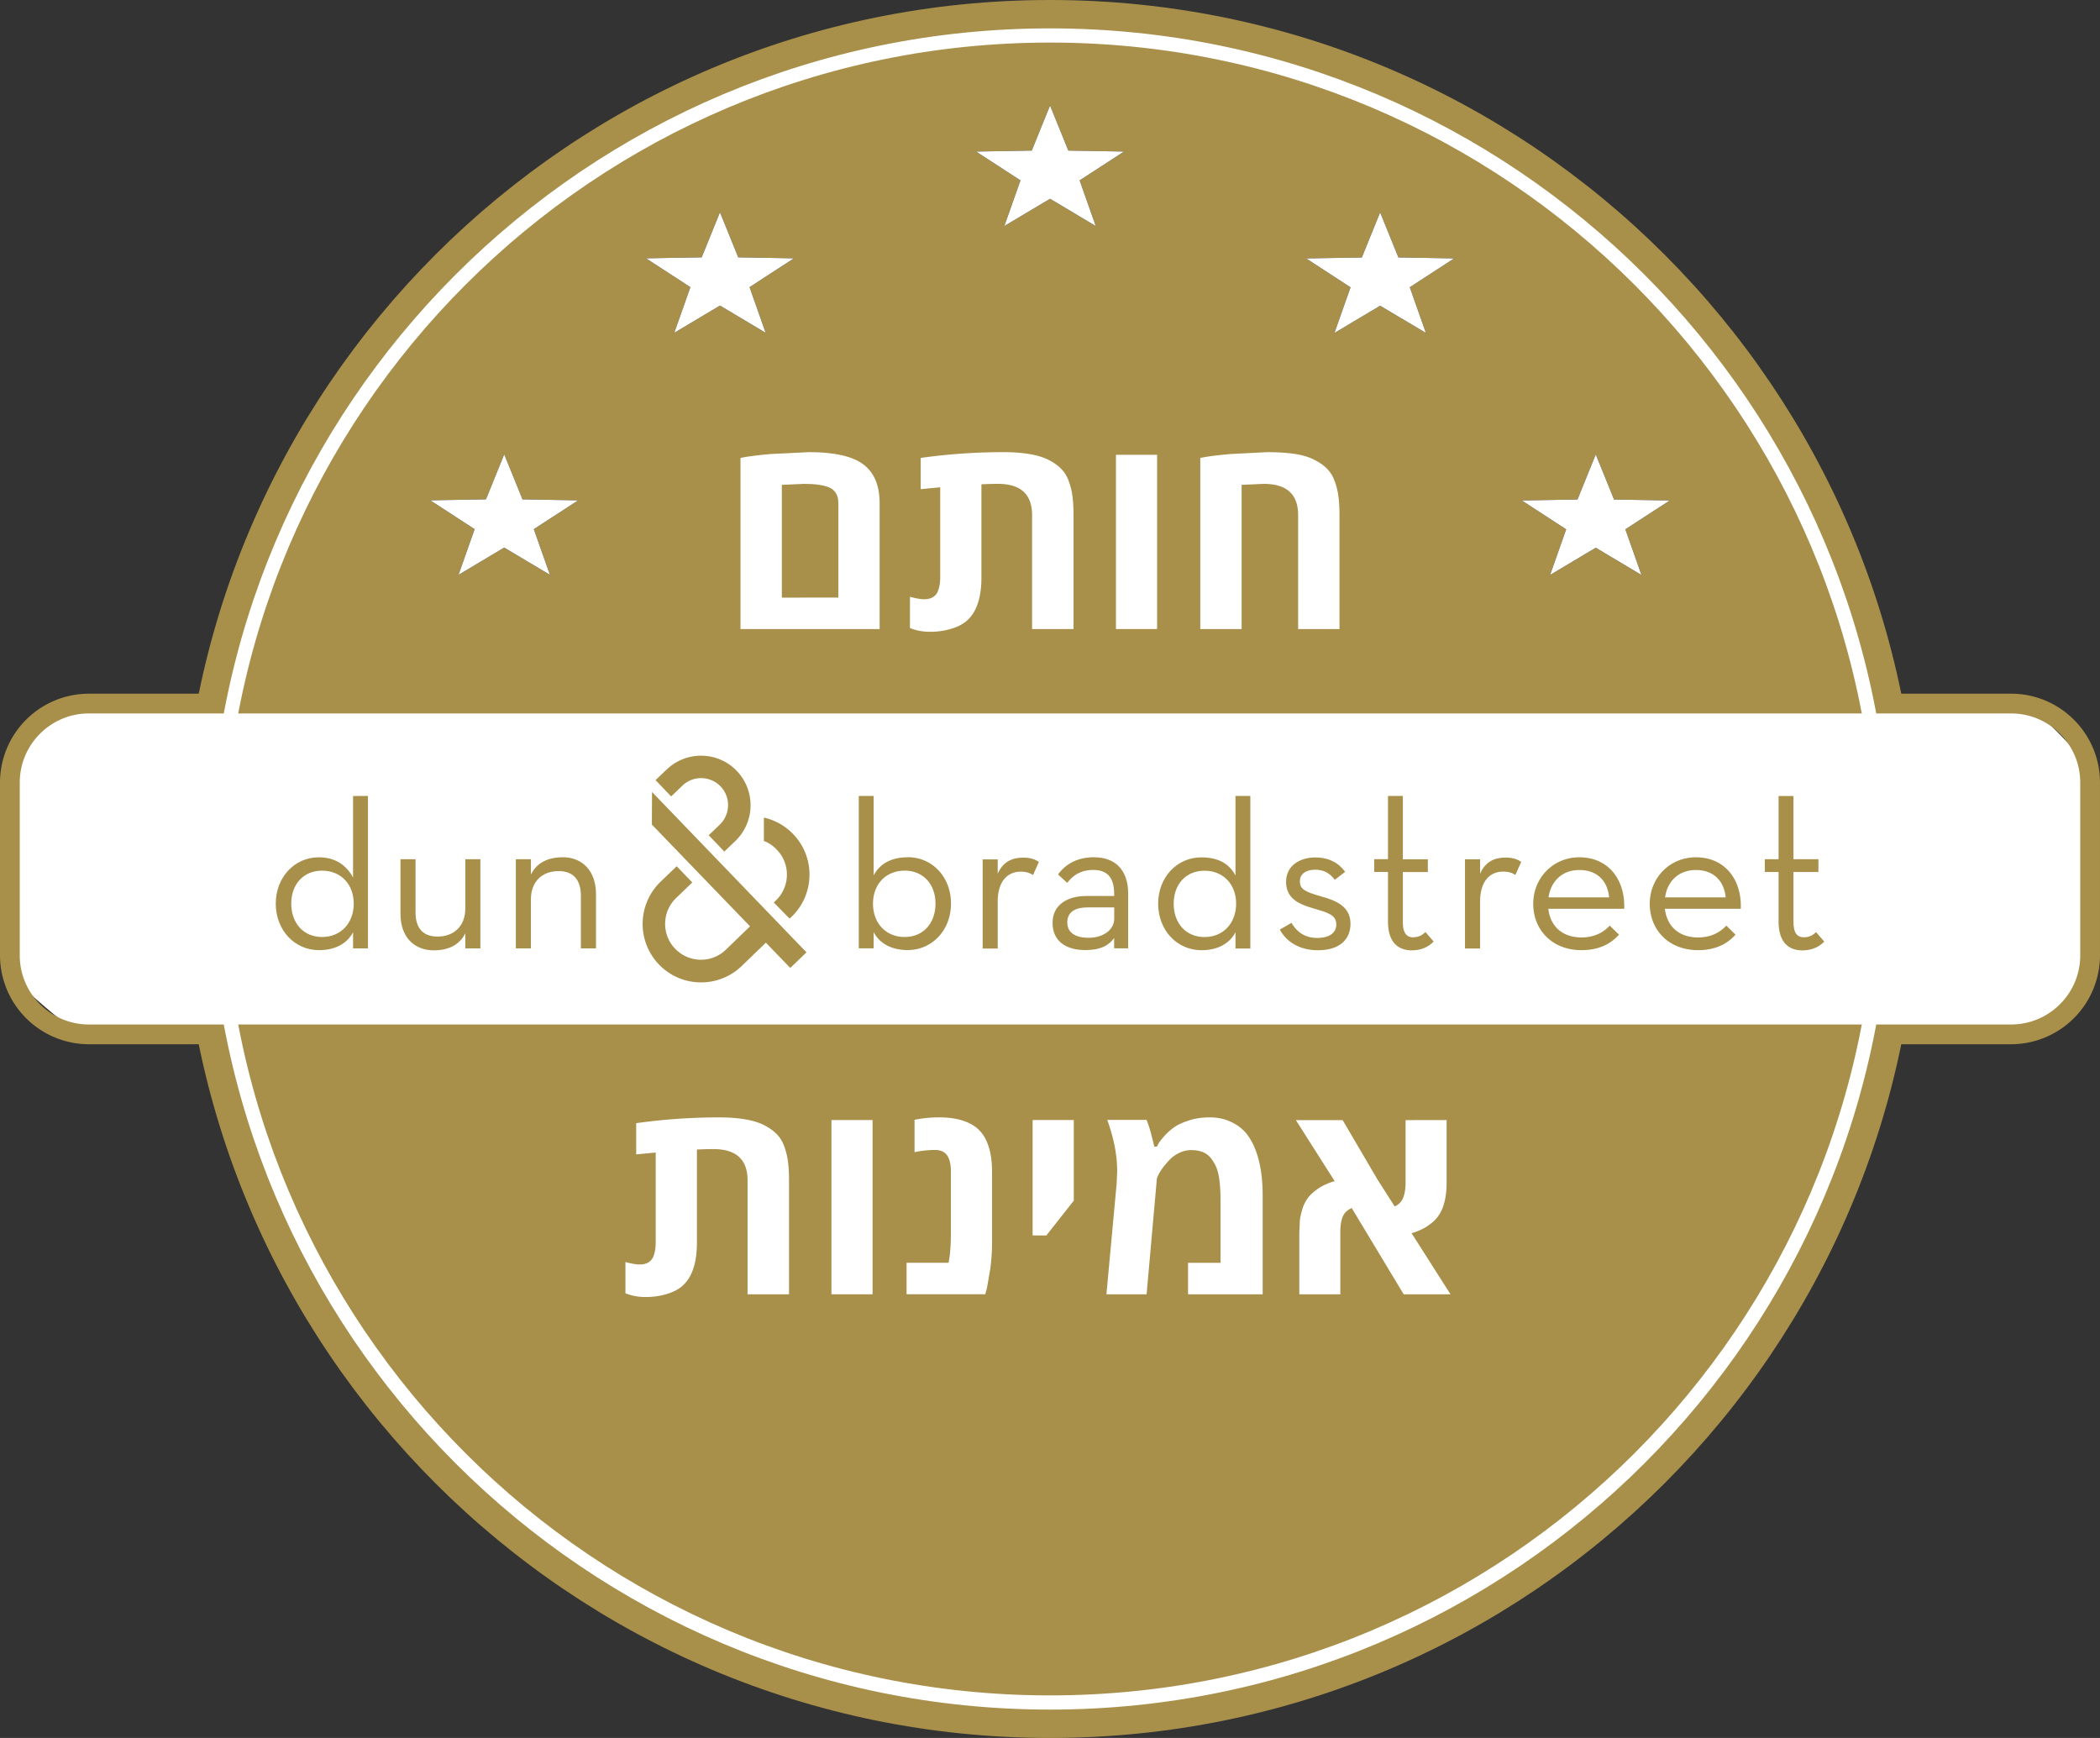
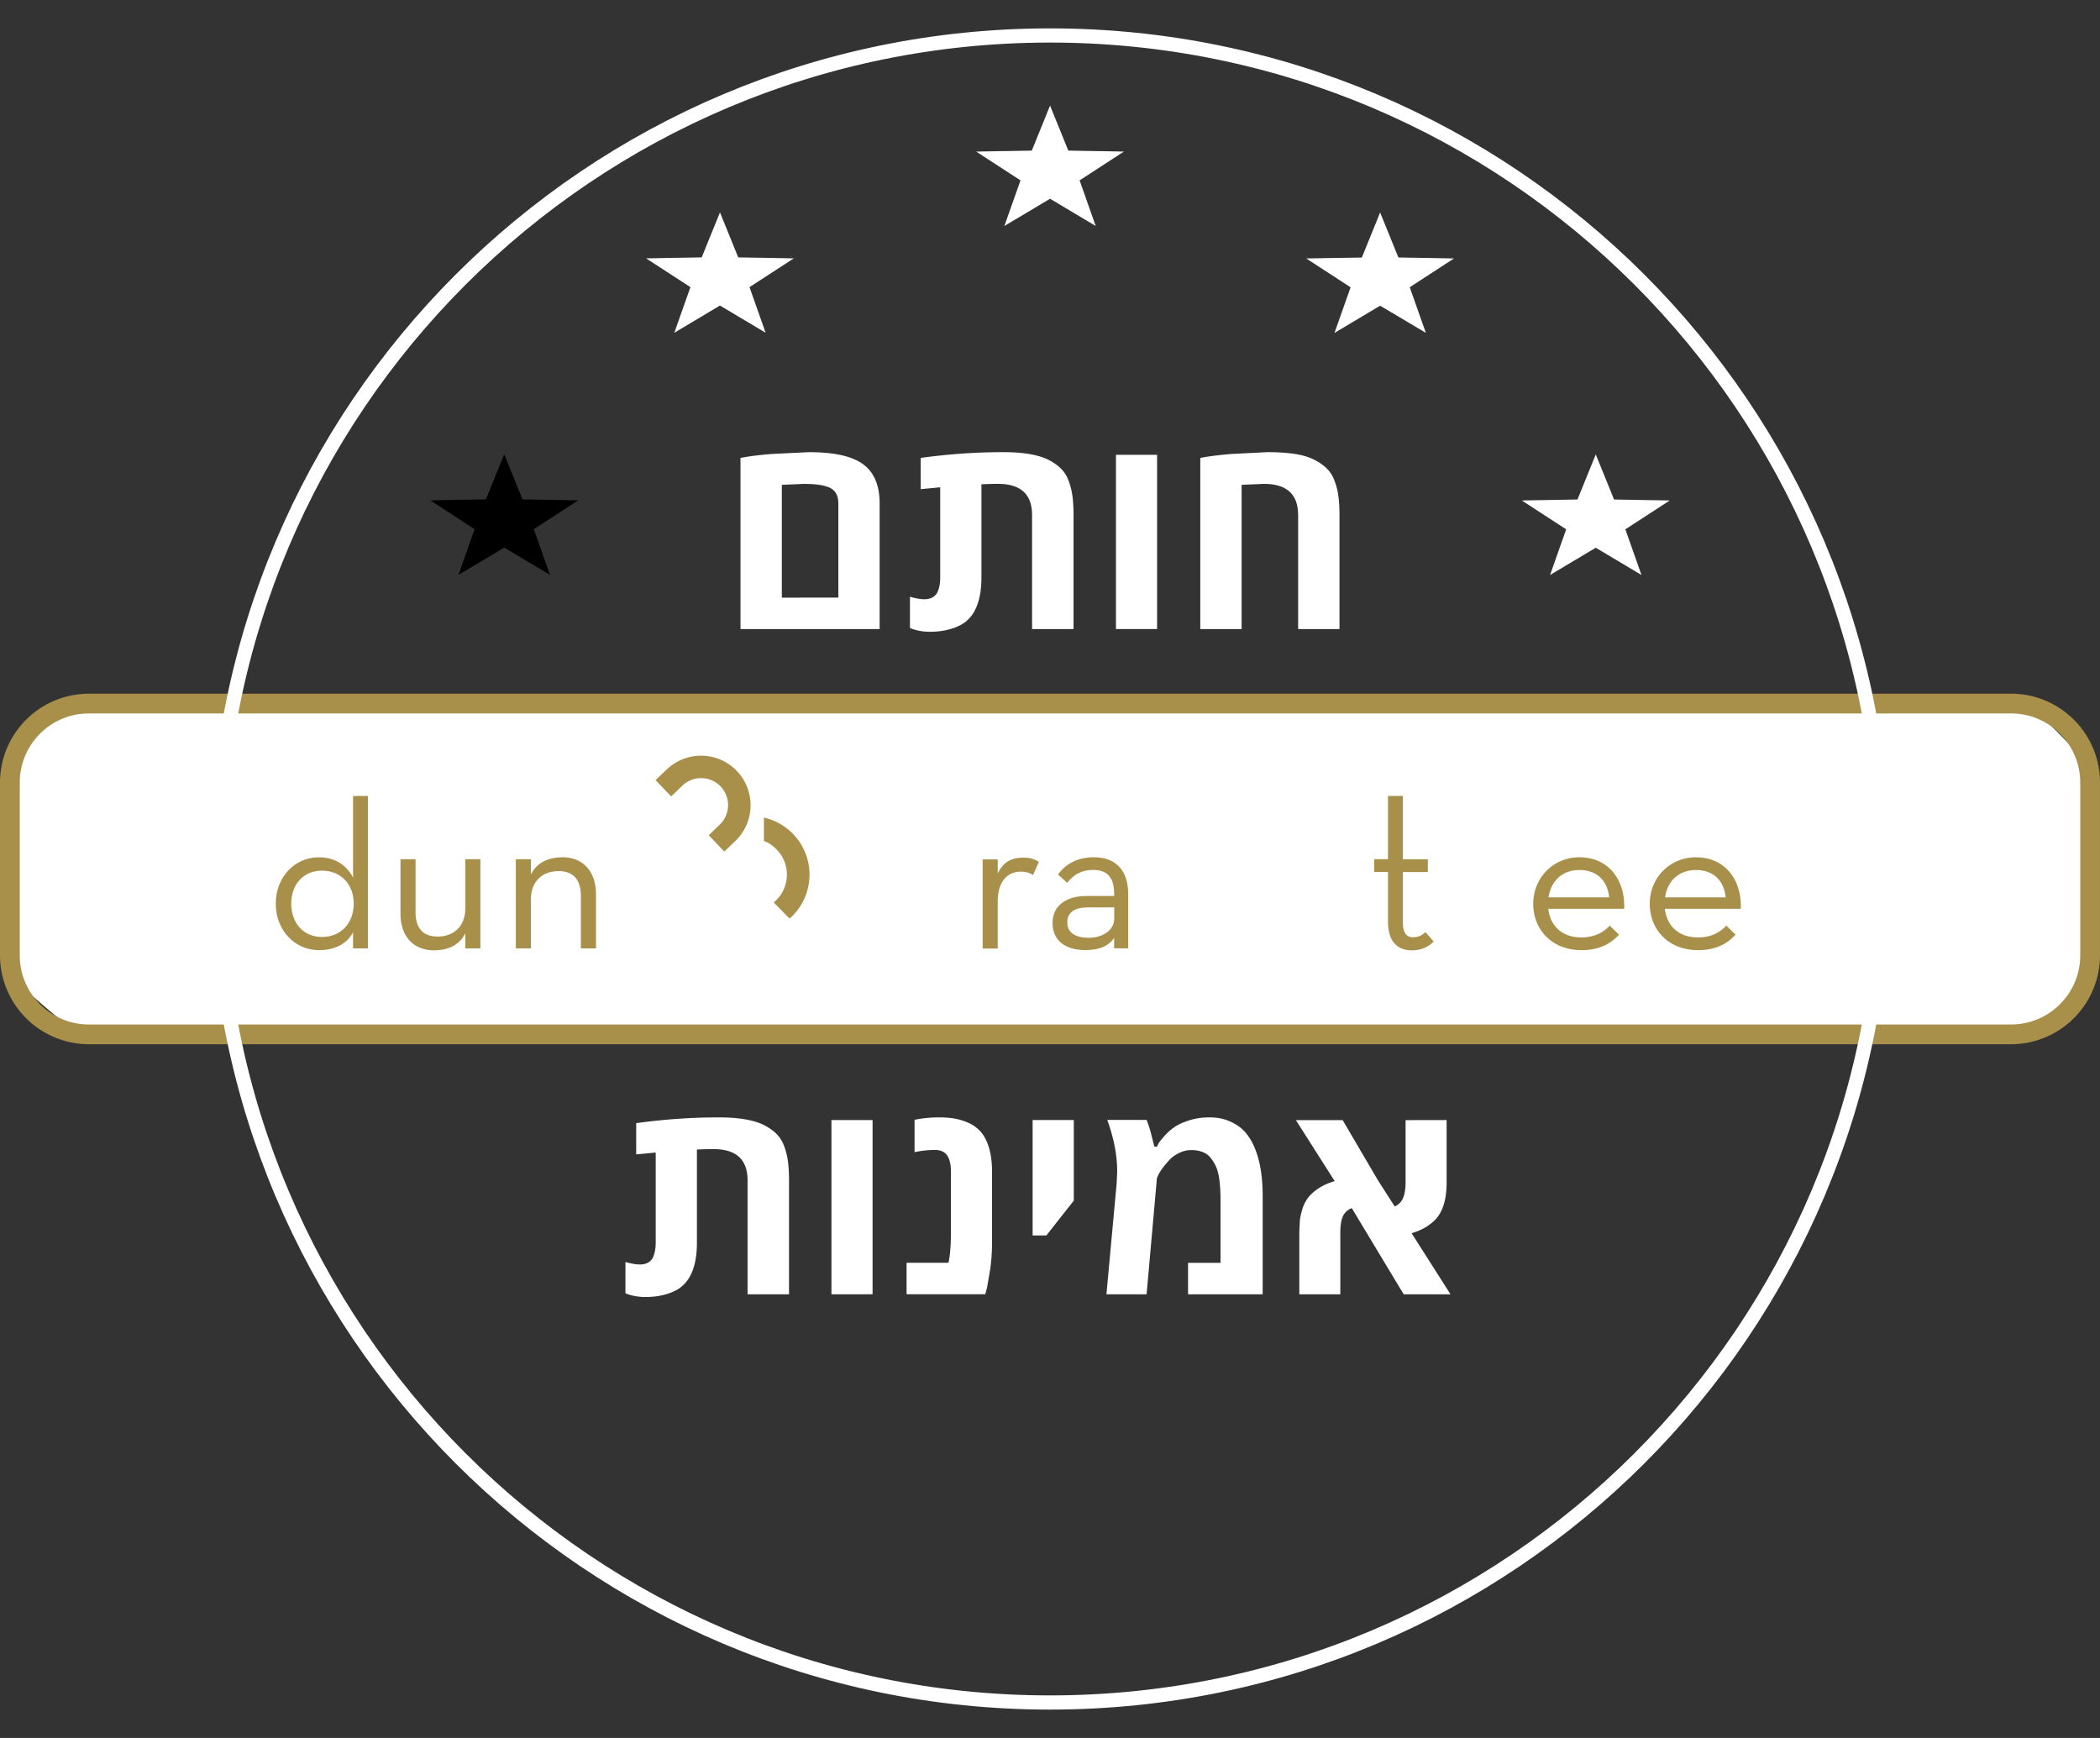
<svg xmlns="http://www.w3.org/2000/svg" xmlns:xlink="http://www.w3.org/1999/xlink" width="394.724" height="326.667" viewBox="0 0 296.043 245">
  <rect x="0" y="0" width="296.043" height="245" fill="#333333" stroke="none" />
  <style>.O{stroke:none}.P{fill-rule:nonzero}.Q{fill-opacity:1}.R{overflow:visible}.S{fill:rgb(100%,100%,100%)}.T{fill:rgb(0%,0%,0%)}.U{fill:rgb(65.9%,56.499%,28.999%)}</style>
  <defs>
    <symbol id="A" class="R">
      <path d="M3.047 0v-24.125c.926-.195 2.344-.38 4.25-.547l5.453-.266c3.53 0 6.066.574 7.6 1.72 1.54 1.137 2.313 2.97 2.313 5.5V0zm13.797-4.437v-13.28c0-1.156-.45-1.9-1.344-2.266-.793-.32-1.953-.484-3.484-.484l-3.14.14v15.9zm0 0" class="O" />
    </symbol>
    <symbol id="B" class="R">
      <path d="M9.22-1.062c-.555.438-1.266.8-2.14 1.047-.867.258-1.828.4-2.9.4S2.172.203 1.328-.14v-4.406c.852.23 1.52.344 2 .344s.875-.086 1.188-.266.547-.426.703-.75c.25-.57.375-1.254.375-2.047v-12.72l-2.75.266v-4.406c3.895-.54 7.77-.812 11.625-.812 2.852 0 4.988.367 6.406 1.094.727.367 1.32.8 1.78 1.266.47.47.828 1.063 1.078 1.78a9.61 9.61 0 0 1 .516 2.156c.094.73.14 1.594.14 2.594V0h-5.844v-16.062c0-2.937-1.6-4.406-4.828-4.406a49.79 49.79 0 0 0-2.312.063v13.14c0 2.938-.73 5.008-2.187 6.203zm0 0" class="O" />
    </symbol>
    <symbol id="C" class="R">
      <path d="M8.844 0H3.047v-24.562h5.797zm0 0" class="O" />
    </symbol>
    <symbol id="D" class="R">
      <path d="M3.047 0v-24.125c.926-.195 2.344-.38 4.25-.547l5.234-.266c1.57 0 2.89.1 3.953.266s1.953.453 2.672.828c.727.367 1.32.79 1.78 1.266.47.47.828 1.063 1.078 1.78.258.71.43 1.43.516 2.156.094.73.14 1.594.14 2.594V0h-5.828v-16.062c0-2.937-1.61-4.406-4.828-4.406l-3.14.14V0zm0 0" class="O" />
    </symbol>
    <symbol id="E" class="R">
      <path d="M2.875-24.594c1.082-.227 2.238-.344 3.47-.344s2.273.133 3.14.4c.875.262 1.582.617 2.125 1.063a4.71 4.71 0 0 1 1.313 1.672c.582 1.168.875 2.68.875 4.53V-7.3c0 1.2-.078 2.406-.234 3.625l-.47 2.734-.25.938H1.75V-4.44h5.906C7.883-5.414 8-6.875 8-8.812v-8.47c0-1.457-.36-2.4-1.078-2.797-.312-.176-.703-.266-1.172-.266a13.42 13.42 0 0 0-2.875.313zm0 0" class="O" />
    </symbol>
    <symbol id="F" class="R">
      <path d="M2.797-8.297v-16.266H8.6v11.36L4.734-8.297zm0 0" class="O" />
    </symbol>
    <symbol id="G" class="R">
      <path d="M3.453-17.328c0-2.27-.465-4.687-1.4-7.25H7.6c.195.5.4 1.078.578 1.734l.516 2.03h.36l.22-.437c.102-.187.36-.516.766-.984a8.14 8.14 0 0 1 1.39-1.266c.5-.368 1.203-.7 2.078-.984.883-.3 1.875-.453 2.97-.453 1.102 0 2.102.2 3 .625.906.418 1.633.97 2.188 1.656s1.004 1.523 1.36 2.5c.625 1.7.938 3.797.938 6.266V0h-10.52v-4.437h4.578v-8.797c0-2.258-.215-3.848-.64-4.766a5.5 5.5 0 0 0-.719-1.187c-.586-.758-1.512-1.14-2.78-1.14a3.83 3.83 0 0 0-1.703.406c-.555.273-1.012.605-1.375 1-.75.805-1.273 1.512-1.562 2.125l-.187.422L7.6 0H1.938l1.438-15.594.078-1.734zm0 0" class="O" />
    </symbol>
    <symbol id="H" class="R">
      <path d="M23-24.562v8.797c0 2.148-.43 3.773-1.28 4.875-.344.45-.828.883-1.453 1.297-.617.406-1.352.734-2.203.984L23.547 0h-6.6L9.625-12.156c-.594.25-1.012.64-1.25 1.172-.23.53-.352 1.25-.36 2.156V0h-5.78v-8.78l.078-1.672c.063-.488.188-1.03.375-1.625a5.24 5.24 0 0 1 .813-1.578c.352-.445.844-.88 1.47-1.297.633-.414 1.383-.75 2.25-1l-5.47-8.6h6.594l4.938 8.422 2.4 3.75a2.23 2.23 0 0 0 1.172-1.172c.227-.54.348-1.254.36-2.14v-8.86zm0 0" class="O" />
    </symbol>
    <clipPath id="I">
      <path d="M0 97h296.043v51H0zm0 0" />
    </clipPath>
    <clipPath id="J">
      <path d="M.652 50H22v17.06H.652zm0 0" />
    </clipPath>
    <clipPath id="K">
      <path d="M.652.035h20.863v17H.652zm0 0" />
    </clipPath>
    <clipPath id="L">
      <path d="M0 0h22v18H0z" />
    </clipPath>
    <g id="M" clip-path="url(#L)">
      <g clip-path="url(#K)">
        <path d="M11.082.04l2.578 6.355 7.855.137-6.262 4.066 2.277 6.44-6.45-3.844-6.445 3.844 2.273-6.44L.652 6.53l7.852-.137zm0 0" class="O P Q T" />
      </g>
    </g>
    <clipPath id="N">
      <path d="M.652.035h20.863v17H.652zm0 0" />
    </clipPath>
    <clipPath id="O">
-       <path d="M0 0h22v18H0z" />
-     </clipPath>
+       </clipPath>
    <g id="P" clip-path="url(#O)">
      <g clip-path="url(#N)">
        <path d="M11.082.04l2.578 6.355 7.855.137-6.262 4.066 2.277 6.44-6.45-3.844-6.445 3.844 2.273-6.44L.652 6.53l7.852-.137zm0 0" class="O P Q S" />
      </g>
    </g>
    <clipPath id="Q">
      <path d="M.066.922h20.86v17H.066zm0 0" />
    </clipPath>
    <clipPath id="R">
      <path d="M0 0h21v18H0z" />
    </clipPath>
    <g id="S" clip-path="url(#R)">
      <g clip-path="url(#Q)">
        <path d="M10.496.922l2.578 6.355 7.852.137-6.258 4.066 2.273 6.44-6.445-3.844L4.05 17.92l2.273-6.44L.066 7.414l7.852-.137zm0 0" class="O P Q T" />
      </g>
    </g>
    <clipPath id="T">
      <path d="M.066.922h20.86v17H.066zm0 0" />
    </clipPath>
    <clipPath id="U">
      <path d="M0 0h21v18H0z" />
    </clipPath>
    <g id="V" clip-path="url(#U)">
      <g clip-path="url(#T)">
        <path d="M10.496.922l2.578 6.355 7.852.137-6.258 4.066 2.273 6.44-6.445-3.844L4.05 17.92l2.273-6.44L.066 7.414l7.852-.137zm0 0" class="O P Q S" />
      </g>
    </g>
    <clipPath id="W">
      <path d="M77 .87h22V18H77zm0 0" />
    </clipPath>
    <clipPath id="X">
      <path d="M.598.87H21.46v17H.598zm0 0" />
    </clipPath>
    <clipPath id="Y">
      <path d="M0 0h22v18H0z" />
    </clipPath>
    <g id="Z" clip-path="url(#Y)">
      <g clip-path="url(#X)">
        <path d="M11.03.87l2.578 6.355 7.852.137-6.258 4.066 2.273 6.44-6.445-3.844-6.45 3.844 2.277-6.44L.598 7.363l7.852-.137zm0 0" class="O P Q T" />
      </g>
    </g>
    <clipPath id="a">
      <path d="M.598.87H21.46v17H.598zm0 0" />
    </clipPath>
    <clipPath id="b">
      <path d="M0 0h22v18H0z" />
    </clipPath>
    <g id="c" clip-path="url(#b)">
      <g clip-path="url(#a)">
        <path d="M11.03.87l2.578 6.355 7.852.137-6.258 4.066 2.273 6.44-6.445-3.844-6.45 3.844 2.277-6.44L.598 7.363l7.852-.137zm0 0" class="O P Q S" />
      </g>
    </g>
    <clipPath id="d">
      <path d="M.13.934H21v17H.13zm0 0" />
    </clipPath>
    <clipPath id="e">
      <path d="M0 0h21v18H0z" />
    </clipPath>
    <g id="f" clip-path="url(#e)">
      <g clip-path="url(#d)">
        <path d="M10.56.934l2.578 6.355L21 7.426l-6.258 4.066 2.273 6.44L10.56 14.1l-6.445 3.844 2.273-6.44L.125 7.426 7.98 7.3zm0 0" class="O P Q T" />
      </g>
    </g>
    <clipPath id="g">
      <path d="M.13.934H21v17H.13zm0 0" />
    </clipPath>
    <clipPath id="h">
      <path d="M0 0h21v18H0z" />
    </clipPath>
    <g id="i" clip-path="url(#h)">
      <g clip-path="url(#g)">
        <path d="M10.56.934l2.578 6.355L21 7.426l-6.258 4.066 2.273 6.44L10.56 14.1l-6.445 3.844 2.273-6.44L.125 7.426 7.98 7.3zm0 0" class="O P Q S" />
      </g>
    </g>
    <clipPath id="j">
      <path d="M154 50h21.4v17.06H154zm0 0" />
    </clipPath>
    <clipPath id="k">
-       <path d="M.53.06H21.4v17H.53zm0 0" />
-     </clipPath>
+       </clipPath>
    <clipPath id="l">
      <path d="M0 0h22v18H0z" />
    </clipPath>
    <g id="m" clip-path="url(#l)">
      <g clip-path="url(#k)">
        <path d="M10.96.06l2.578 6.355 7.852.137-6.258 4.066 2.273 6.44-6.445-3.844-6.445 3.844 2.273-6.44L.53 6.55l7.852-.137zm0 0" class="O P Q T" />
      </g>
    </g>
    <clipPath id="n">
      <path d="M.53.06H21.4v17H.53zm0 0" />
    </clipPath>
    <clipPath id="o">
      <path d="M0 0h22v18H0z" />
    </clipPath>
    <g id="p" clip-path="url(#o)">
      <g clip-path="url(#n)">
        <path d="M10.96.06l2.578 6.355 7.852.137-6.258 4.066 2.273 6.44-6.445-3.844-6.445 3.844 2.273-6.44L.53 6.55l7.852-.137zm0 0" class="O P Q S" />
      </g>
    </g>
    <clipPath id="q">
      <path d="M0 0h176v68H0z" />
    </clipPath>
    <g id="r" clip-path="url(#q)">
      <g clip-path="url(#J)">
        <use y="50" xlink:href="#M" />
        <use y="50" xlink:href="#P" />
      </g>
      <use y="15" x="31" xlink:href="#S" />
      <use y="15" x="31" xlink:href="#V" />
      <g clip-path="url(#W)">
        <use x="77" xlink:href="#Z" />
        <use x="77" xlink:href="#c" />
      </g>
      <use y="15" x="124" xlink:href="#f" />
      <use y="15" x="124" xlink:href="#i" />
      <g clip-path="url(#j)">
        <use y="50" x="154" xlink:href="#m" />
        <use y="50" x="154" xlink:href="#p" />
      </g>
    </g>
  </defs>
-   <path d="M270.523 122.5c0 67.656-54.848 122.5-122.5 122.5s-122.5-54.844-122.5-122.5S80.367 0 148.023 0s122.5 54.844 122.5 122.5" class="U" />
  <path fill="#fff" d="M287.66 145l-275.705 1.02c-1.102.001-10.582-8.032-10.56-9.133L1.97 108.4c.022-1.1 6.375-9.208 7.476-9.206l276.275.408c1.098.002 8.718 7.828 8.726 8.93l.204 28.57c.008 1.102-1.514 4.242-2.6 4.242" />
  <g class="U">
    <g clip-path="url(#I)">
      <path d="M12.527 100.574c-5.37 0-9.742 4.37-9.742 9.742v24.363c0 5.37 4.37 9.742 9.742 9.742h270.988c5.37 0 9.742-4.37 9.742-9.742v-24.363c0-5.37-4.37-9.742-9.742-9.742zm270.988 46.633H12.527A12.55 12.55 0 0 1 0 134.68v-24.363A12.54 12.54 0 0 1 12.527 97.79h270.988c6.906 0 12.527 5.62 12.527 12.527v24.363a12.55 12.55 0 0 1-12.527 12.527" />
    </g>
    <path d="M45.402 132.086c-2.64 0-4.344-1.973-4.344-4.703 0-2.703 1.703-4.648 4.344-4.648 2.672 0 4.465 1.945 4.465 4.648 0 2.73-1.793 4.703-4.465 4.703m4.37-19.875v11.496c-.9-1.672-2.43-2.855-4.828-2.855-3.398 0-6.07 2.793-6.07 6.53 0 3.762 2.672 6.56 6.102 6.56 2.2 0 3.926-.87 4.797-2.527v2.28h2.098V112.2zm15.826 15.836c0 2.46-1.55 3.98-3.918 3.98-2.066 0-3.098-1.215-3.098-3.402v-7.5h-2.125v7.715c0 3.22 1.9 5.13 4.707 5.13 1.984 0 3.594-.723 4.434-2.398v2.125h2.125v-12.57h-2.125zm13.707-7.195c-1.988 0-3.625.727-4.46 2.43v-2.156H72.72v12.57h2.125v-6.922c0-2.492 1.574-3.977 3.914-3.977 2.098 0 3.13 1.273 3.13 3.492v7.406h2.13v-7.652c0-3.277-1.918-5.2-4.7-5.2m77.757 8.655c0 1.64-1.64 2.7-3.582 2.7-1.973 0-3.035-.758-3.035-2.184 0-1.52 1.242-2.098 2.852-2.098h3.766zm-2.793-8.656c-2.398 0-4.04.94-5.133 2.43l1.3 1.184c.8-1.062 1.914-1.82 3.676-1.82 1.852 0 2.94.938 2.94 3.37v.3h-3.914c-2.645 0-4.77 1.215-4.77 3.797 0 2.613 1.945 3.828 4.617 3.828 1.934 0 3.215-.516 4.066-1.703v1.457h1.977v-7.7c0-3.492-1.977-5.133-4.77-5.133" />
-     <path d="M127.535 132.086c-2.672 0-4.465-1.973-4.465-4.703 0-2.703 1.793-4.648 4.465-4.648 2.64 0 4.344 1.945 4.344 4.648 0 2.73-1.703 4.703-4.344 4.703m.457-11.234c-2.34 0-3.918.88-4.832 2.547V112.2h-2.094v21.484h2.094V131.4c.87 1.656 2.602 2.53 4.8 2.53 3.43 0 6.105-2.797 6.105-6.56 0-3.738-2.645-6.53-6.074-6.53m-36.073-9.192l21.773 22.602-2.285 2.2-3.44-3.56-3.395 3.277a8.22 8.22 0 0 1-5.875 2.32h-.008c-2.203-.04-4.254-.93-5.78-2.512a8.21 8.21 0 0 1-2.31-5.875c.038-2.203.934-4.258 2.52-5.8l2.277-2.184 2.2 2.285-2.277 2.188a5.05 5.05 0 0 0-1.551 3.559 5.01 5.01 0 0 0 1.418 3.602c.94.97 2.2 1.52 3.547 1.543h.008c1.352.023 2.633-.484 3.6-1.426l3.395-3.28-13.84-14.348zm0 0" />
    <path d="M107.688 115.258v3.293c.707.262 1.3.676 1.824 1.234a4.99 4.99 0 0 1 1.418 3.605c-.023 1.352-.574 2.613-1.55 3.555l-.297.277 2.23 2.273.28-.258a8.22 8.22 0 0 0 2.52-5.793 8.17 8.17 0 0 0-2.309-5.871c-1.137-1.176-2.56-1.97-4.117-2.316m-13.695-6.797l-1.578 1.512 2.2 2.3 1.578-1.512c1.512-1.46 3.926-1.422 5.387.1 1.453 1.508 1.4 3.922-.105 5.383l-1.566 1.5 2.2 2.3 1.57-1.5a7 7 0 0 0 .176-9.883c-2.676-2.773-7.1-2.848-9.883-.168m46.68 14.673v-2.02h-2.125v12.57h2.125v-6.62c0-2.94 1.46-4.22 3.25-4.22.793 0 1.336.215 1.73.484l.82-1.852c-.574-.395-1.242-.605-2.187-.605-1.453 0-2.812.465-3.613 2.262m58.6 8.973c-.9 0-1.488-.516-1.488-2.187v-7.016h3.523v-1.8h-3.523V112.2h-2.094v8.914h-1.945v1.8h1.945v6.984c0 2.98 1.457 4.07 3.37 4.07 1.547 0 2.52-.668 3.066-1.242l-1.156-1.336c-.395.363-.852.727-1.7.727m35.478-5.617c.336-2.3 1.94-3.855 4.344-3.855 2.64 0 4.008 1.7 4.2 3.855zm4.344-5.648c-3.676 0-6.5 2.883-6.5 6.56s2.672 6.53 6.805 6.53c2.457 0 4.13-.883 5.285-2.187l-1.3-1.273c-.82.9-2.098 1.668-3.977 1.668-2.766 0-4.406-1.64-4.68-4.04h10.7c.152-4.16-2.277-7.258-6.316-7.258M218.3 126.5c.336-2.3 1.945-3.855 4.344-3.855 2.645 0 4.012 1.7 4.2 3.855zm4.344-5.648c-3.676 0-6.5 2.883-6.5 6.56s2.672 6.53 6.805 6.53c2.46 0 4.13-.883 5.285-2.187l-1.305-1.273c-.82.9-2.098 1.668-3.98 1.668-2.766 0-4.402-1.64-4.68-4.04h10.7c.152-4.16-2.277-7.258-6.316-7.258" />
-     <path d="M256.016 131.4c-.395.363-.852.727-1.703.727-.906 0-1.484-.516-1.484-2.184v-7.02h3.52v-1.8h-3.52v-8.914h-2.098v8.914h-1.94v1.8h1.94v6.988c0 2.973 1.457 4.066 3.37 4.066 1.547 0 2.523-.668 3.07-1.242zm-47.364-8.245v-2.02h-2.13v12.57h2.13v-6.62c0-2.94 1.457-4.22 3.246-4.22.8 0 1.336.2 1.73.484l.82-1.852c-.574-.395-1.246-.605-2.187-.605-1.45 0-2.812.465-3.6 2.262m-22.436 3.204c-2.22-.637-2.977-.973-2.977-2.156 0-.973.816-1.6 2.184-1.6 1.215 0 2.098.547 2.738 1.426l1.457-1.125c-.883-1.242-2.28-2.03-4.195-2.03-2.305 0-4.13 1.246-4.13 3.43 0 2.37 1.824 3.16 3.797 3.738 2.188.637 3.28.938 3.28 2.3 0 1.152-.973 1.88-2.672 1.88-1.824 0-2.918-.9-3.648-2.125l-1.637.945c.82 1.578 2.613 2.914 5.375 2.914 3.16 0 4.586-1.613 4.586-3.738 0-2.43-2.035-3.28-4.16-3.855m-16.423 5.734c-2.64 0-4.344-1.973-4.344-4.707 0-2.7 1.703-4.645 4.344-4.645 2.672 0 4.46 1.945 4.46 4.645 0 2.734-1.8 4.707-4.46 4.707m4.37-8.684c-.9-1.672-2.43-2.55-4.828-2.55-3.398 0-6.074 2.793-6.074 6.527 0 3.766 2.676 6.563 6.105 6.563 2.2 0 3.926-.87 4.797-2.53v2.285h2.094V112.2h-2.094zm0 0" />
  </g>
  <g class="S">
    <use xlink:href="#A" x="101.342" y="88.676" />
    <use xlink:href="#B" x="126.95" y="88.676" />
    <use xlink:href="#C" x="154.273" y="88.676" />
    <use xlink:href="#D" x="166.161" y="88.676" />
    <use xlink:href="#B" x="86.842" y="182.455" />
    <use xlink:href="#C" x="114.165" y="182.455" />
    <use xlink:href="#E" x="126.053" y="182.455" />
    <use xlink:href="#F" x="142.775" y="182.455" />
    <use xlink:href="#G" x="154.039" y="182.455" />
    <use xlink:href="#H" x="180.933" y="182.455" />
  </g>
  <use y="14" x="60" xlink:href="#r" />
  <path stroke-miterlimit="10" stroke="rgb(100%,100%,100%)" stroke-width="2" fill="none" d="M265.523 122.5c0 64.895-52.6 117.5-117.5 117.5s-117.5-52.605-117.5-117.5S83.13 5 148.023 5s117.5 52.605 117.5 117.5zm0 0" />
</svg>